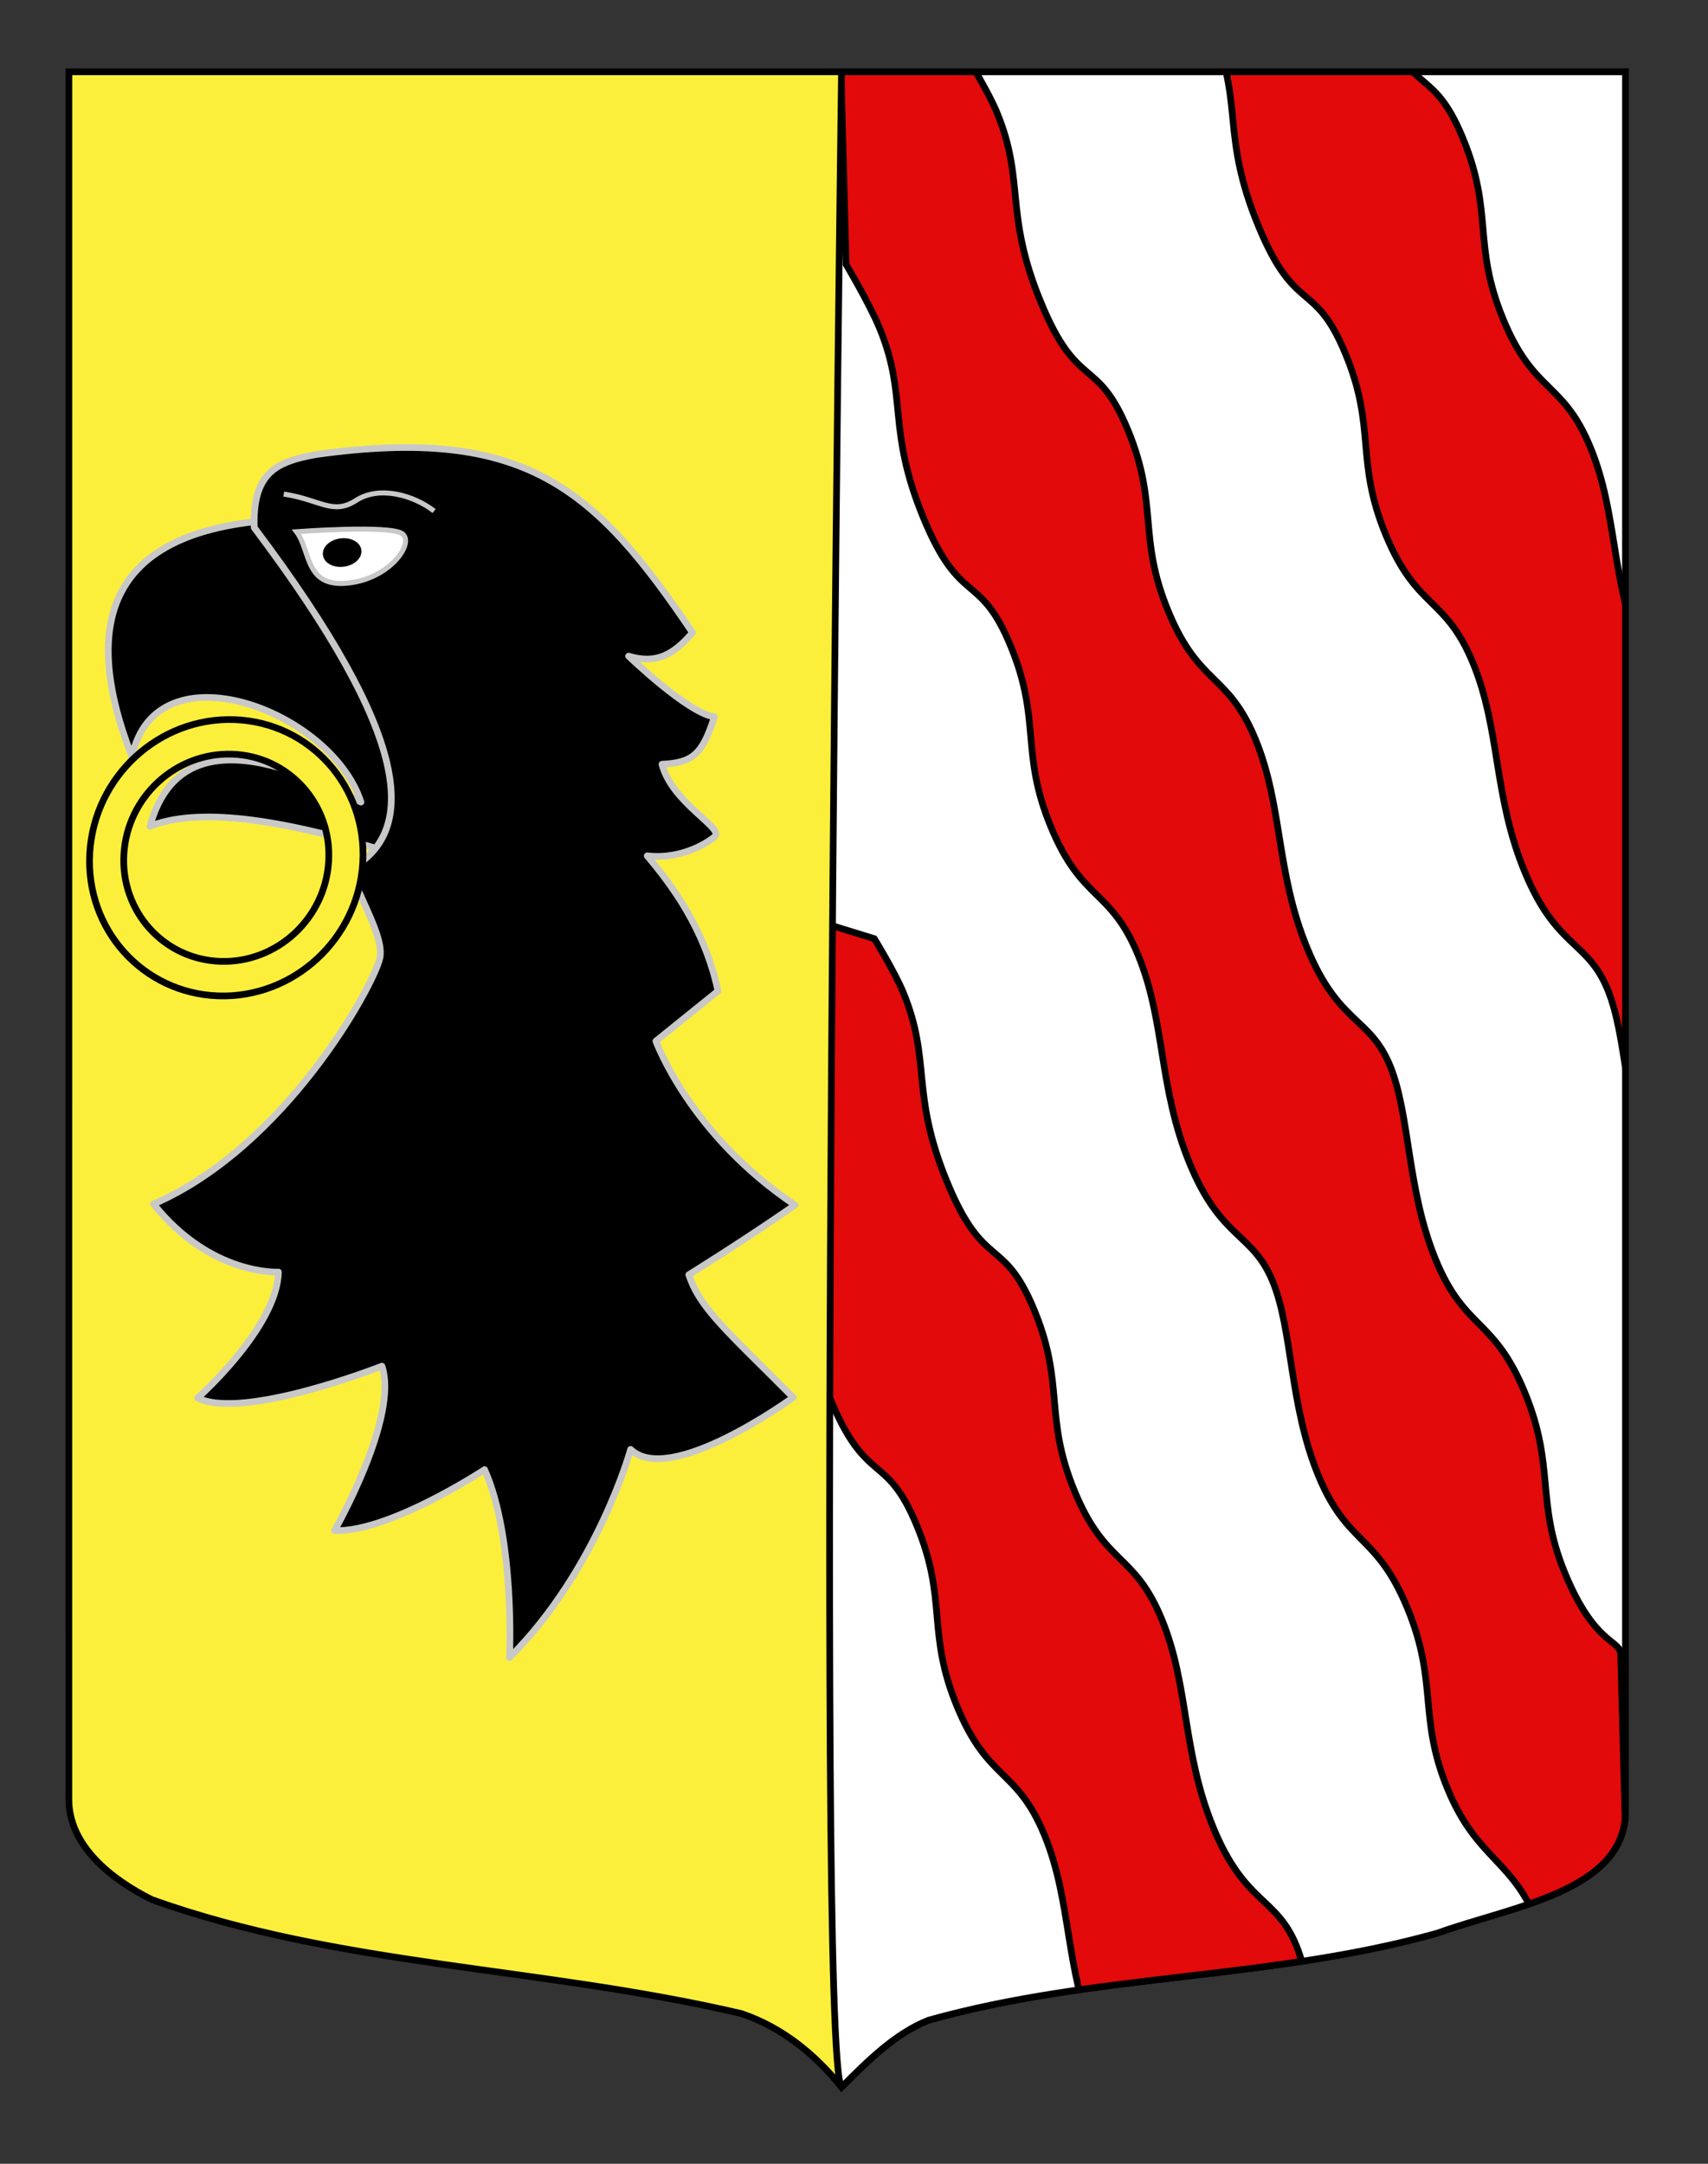
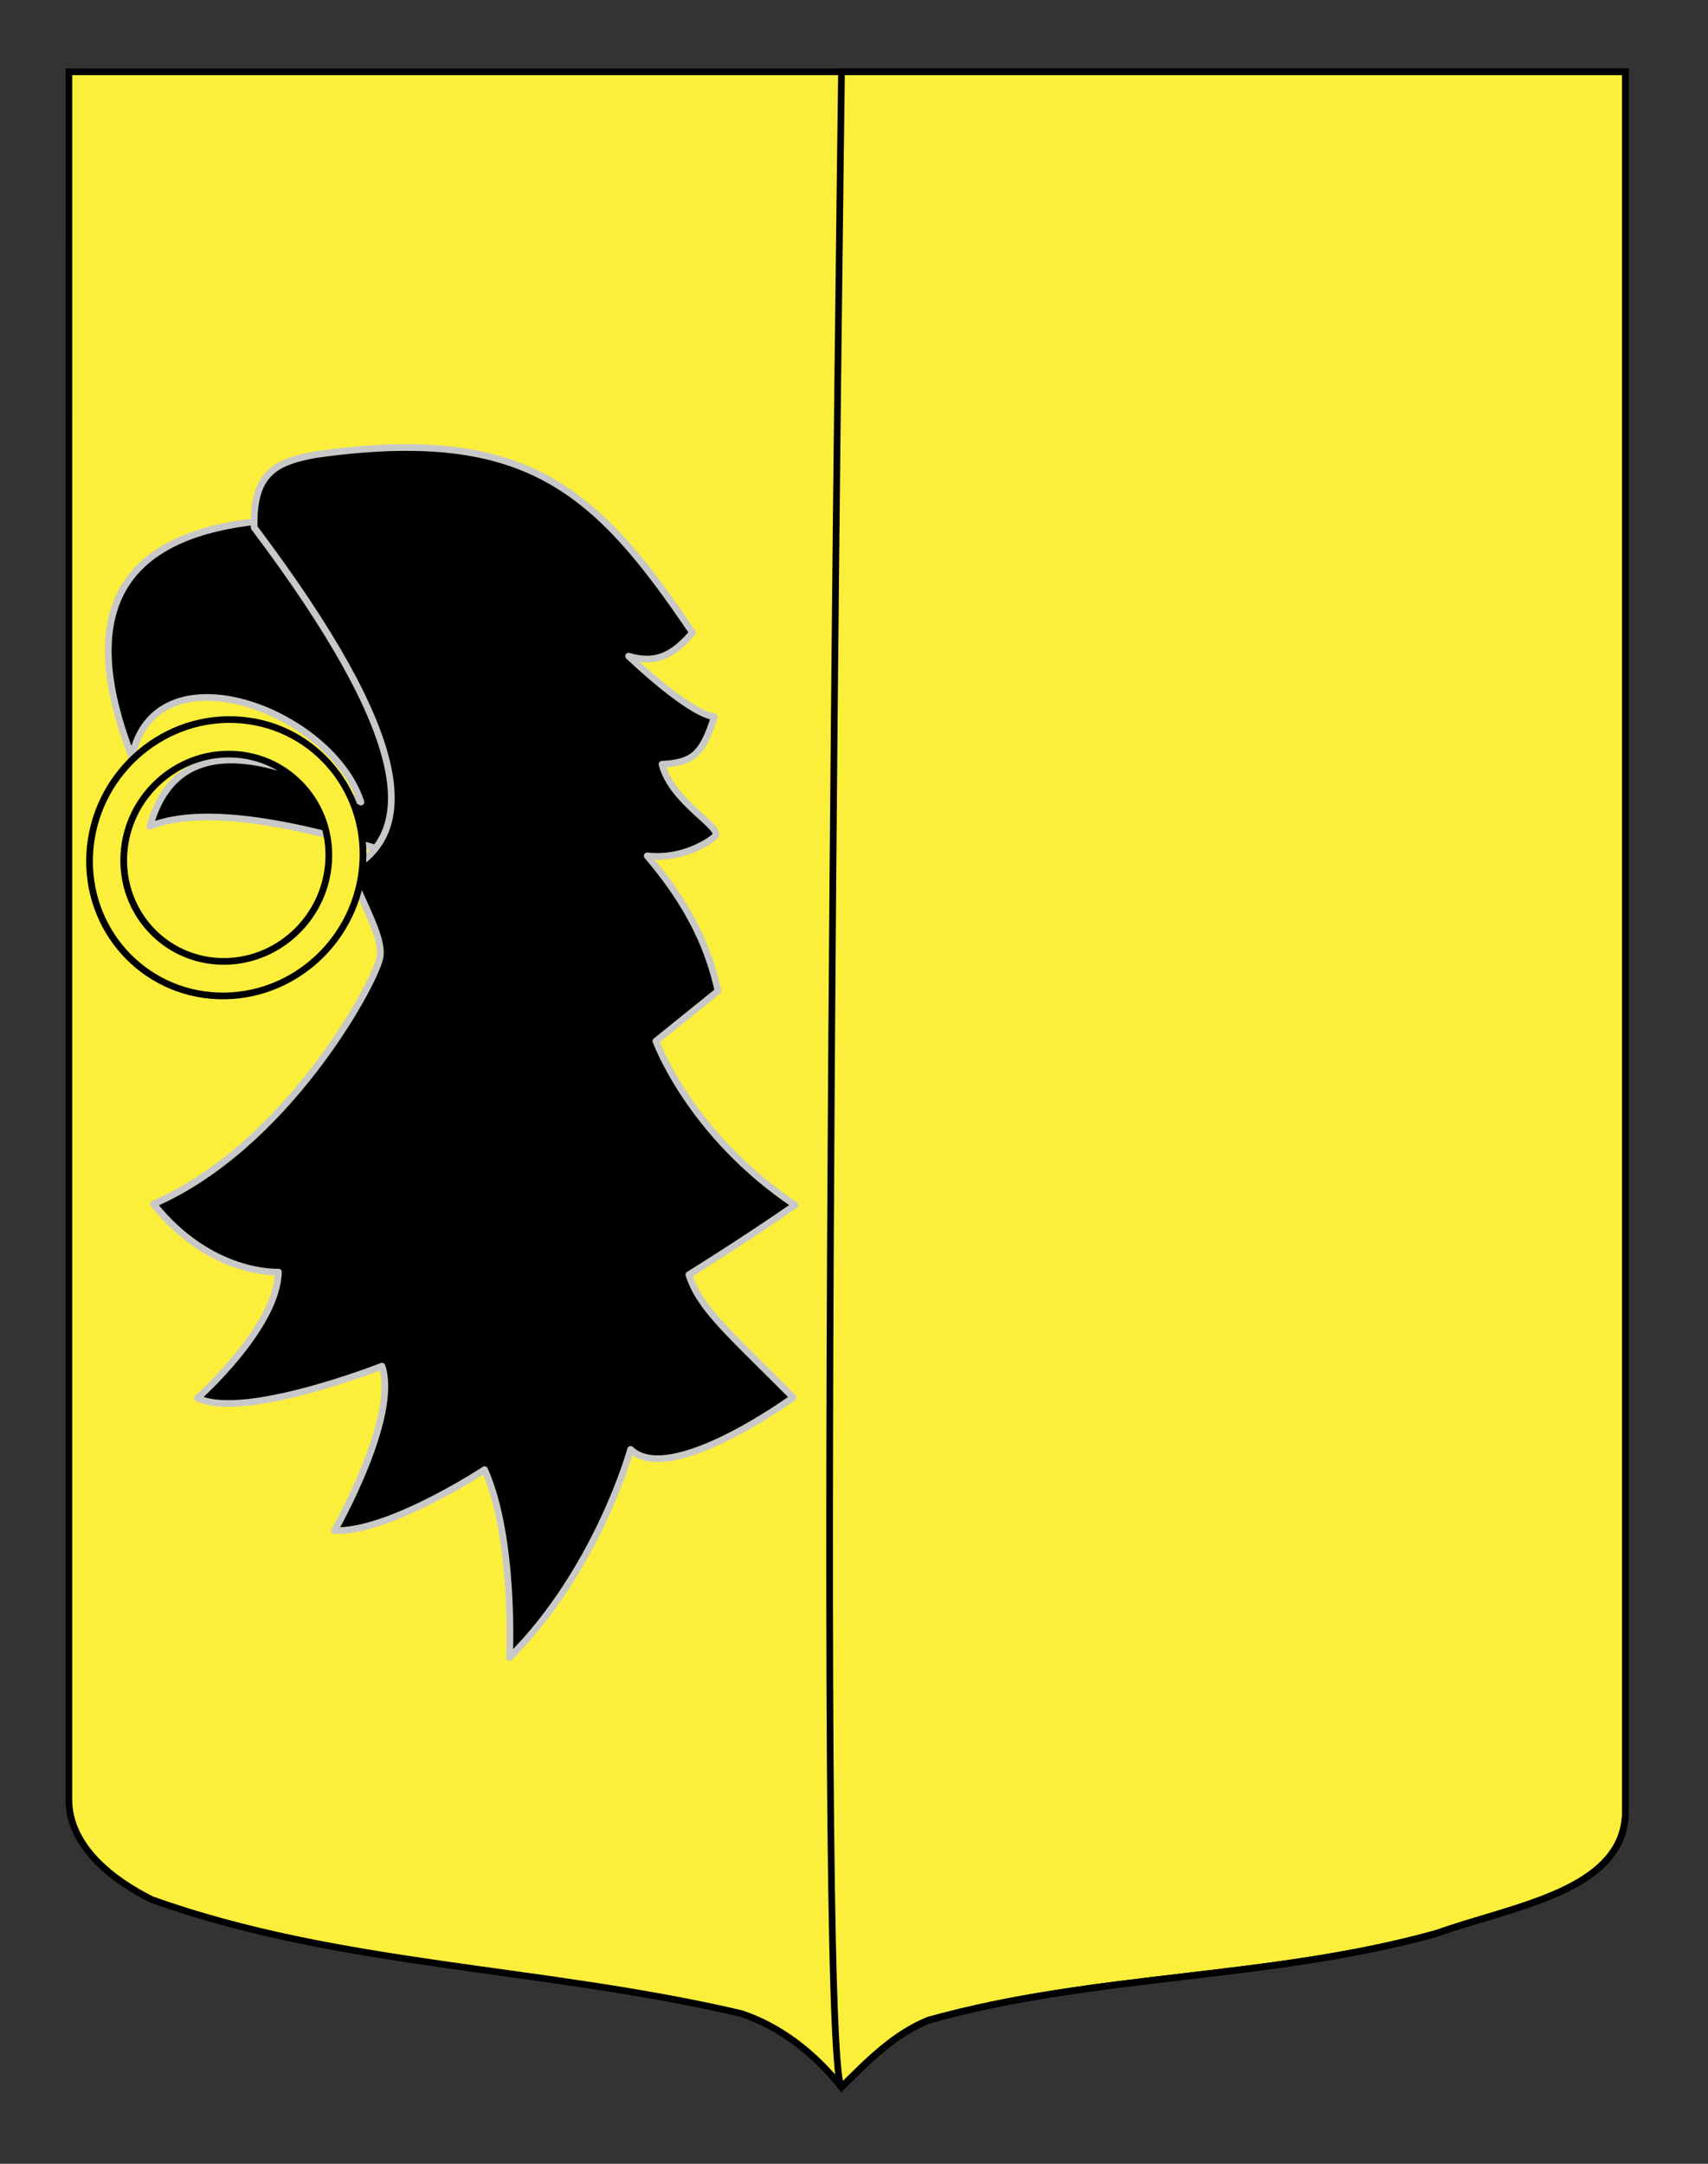
<svg xmlns="http://www.w3.org/2000/svg" xmlns:xlink="http://www.w3.org/1999/xlink" version="1.1" id="Autre_blason_Dardel3_xA0_Image_1_" x="0px" y="0px" width="255.118px" height="323.15px" viewBox="0 0 255.118 323.15" enable-background="new 0 0 255.118 323.15" xml:space="preserve">
  <rect x="0" y="0" width="255.118" height="323.15" fill="#333333" stroke="none" />
  <path id="Contour_blason" fill="#FCEF3C" stroke="#000000" d="M10.288,10.722c78,0,154.501,0,232.501,0  c0,135.583,0,149.073,0,259.735c0,12.043-17.101,14.25-28.103,18.25c-25,7-51,6-76,13.002c-5,2-9,6-12.996,10c-4-5-9-9-15-11  c-30-7.002-60-7.002-88-17.002c-6-3-12.406-8-12.406-15C10.288,245.168,10.288,147.097,10.288,10.722z" />
  <g>
    <g>
-       <path id="Contour_blason_1_" fill="#FFFFFF" d="M125.693,10.722c78,0,39.097,0,117.097,0c0,135.583,0,149.073,0,259.735    c0,12.043-17.099,14.25-28.101,18.25c-25,7-51,6-76,13.002c-5,2-9,6-12.996,10C121.693,306.712,125.693,10.722,125.693,10.722z" />
-     </g>
+       </g>
    <g>
      <g>
        <defs>
-           <path id="SVGID_1_" d="M125.693,10.722c78,0,39.097,0,117.097,0c0,135.583,0,149.073,0,259.735      c0,12.043-17.099,14.25-28.101,18.25c-25,7-51,6-76,13.002c-5,2-9,6-12.996,10C121.693,306.712,125.693,10.722,125.693,10.722z" />
-         </defs>
+           </defs>
        <clipPath id="SVGID_2_">
          <use xlink:href="#SVGID_1_" overflow="visible" />
        </clipPath>
        <g clip-path="url(#SVGID_2_)">
          <path fill="#E20A0A" stroke="#000000" d="M130.598,140.19c0,0,3.102,5.069,4.309,8.01c4.26,10.326,1.026,14.924,6.555,28.328      c5.525,13.402,8.396,7.923,13.021,19.129c4.621,11.207,1.387,15.806,6.01,27.013c4.623,11.202,8.902,9.145,13.021,19.127      c4.116,9.987,3.021,19.765,7.729,31.188c4.711,11.425,9.35,10.227,12.37,17.55c3.022,7.327,2.491,18.48,6.843,29.024      c4.35,10.549,8.67,8.588,13.289,19.79c4.621,11.206,1.569,16.245,6.01,27.012c4.438,10.766,8.266,9.899,8.324,12.112      c0.143,5.357,0.743,27.955,0.922,34.715c0.217,8.157-6.316,8.457-11.638,9.824l-1.575-3.999      c-3.576-9.856-9.123-9.686-13.562-20.446c-4.438-10.764-1.389-15.809-6.01-27.011c-4.623-11.202-8.94-9.244-13.293-19.791      c-4.35-10.541-3.817-21.69-6.838-29.021c-3.022-7.33-7.66-6.132-12.373-17.555c-4.711-11.431-3.612-21.193-7.729-31.188      c-4.121-9.979-8.398-7.923-13.021-19.131c-4.621-11.201-1.385-15.804-6.01-27.007c-4.619-11.207-7.49-5.729-13.021-19.131      c-5.528-13.403-2.294-18.002-6.552-28.328c-1.503-3.638-5.001-9.52-5.001-9.52l-0.974-36.606L130.598,140.19z" />
          <path fill="#E20A0A" stroke="#000000" d="M194.625-34.81c0,0,3.102,5.069,4.31,8.01c4.26,10.326,1.026,14.924,6.556,28.328      c5.524,13.402,8.396,7.923,13.021,19.129c4.619,11.207,1.387,15.806,6.01,27.013c4.622,11.202,8.9,9.145,13.02,19.127      c4.119,9.987,3.021,19.765,7.73,31.188s9.352,10.227,12.37,17.55c3.022,7.327,2.489,18.48,6.842,29.024      c4.351,10.549,8.67,8.588,13.289,19.79c4.622,11.206,1.569,16.245,6.013,27.012c4.438,10.765,8.264,9.899,8.321,12.112      c0.144,5.357,0.744,27.956,0.923,34.715c0.219,8.158-6.316,8.458-11.638,9.825l-1.575-4c-3.576-9.856-9.123-9.686-13.562-20.446      c-4.438-10.763-1.389-15.81-6.01-27.011c-4.623-11.202-8.941-9.244-13.293-19.791c-4.35-10.541-3.818-21.69-6.839-29.021      c-3.022-7.33-7.659-6.132-12.372-17.555c-4.711-11.43-3.613-21.193-7.73-31.188c-4.12-9.979-8.399-7.923-13.021-19.131      c-4.619-11.201-1.386-15.804-6.01-27.007c-4.62-11.207-7.49-5.729-13.021-19.131c-5.526-13.403-2.293-18.002-6.552-28.328      c-1.503-3.638-5.001-9.52-5.001-9.52l-0.974-36.606L194.625-34.81z" />
          <path fill="#E20A0A" stroke="#000000" d="M144.598,8.788c0,0,3.102,5.071,4.309,8.01c4.26,10.326,1.026,14.926,6.555,28.328      c5.525,13.403,8.396,7.923,13.021,19.13c4.621,11.206,1.387,15.807,6.01,27.014c4.623,11.202,8.902,9.143,13.021,19.127      c4.116,9.985,3.021,19.763,7.729,31.188c4.711,11.425,9.35,10.229,12.37,17.55c3.022,7.324,2.491,18.479,6.843,29.021      c4.35,10.549,8.67,8.588,13.289,19.79c4.621,11.206,1.569,16.246,6.01,27.012c4.438,10.767,8.266,9.9,8.324,12.112      c0.143,5.358,0.743,27.956,0.922,34.715c0.217,8.158-6.316,8.458-11.638,9.825l-1.575-4c-3.576-9.856-9.123-9.686-13.562-20.446      c-4.438-10.763-1.389-15.808-6.01-27.011c-4.623-11.202-8.94-9.244-13.293-19.791c-4.35-10.541-3.817-21.69-6.838-29.021      c-3.022-7.33-7.66-6.132-12.373-17.555c-4.711-11.429-3.612-21.189-7.729-31.182c-4.121-9.982-8.398-7.923-13.021-19.131      c-4.621-11.202-1.385-15.806-6.01-27.009c-4.619-11.207-7.49-5.728-13.021-19.131c-5.528-13.402-2.294-18.002-6.554-28.328      c-1.502-3.638-5-9.518-5-9.518l-0.974-36.608L144.598,8.788z" />
        </g>
      </g>
    </g>
    <g>
      <path id="Contour_blason_2_" fill="none" stroke="#000000" d="M125.693,10.722c78,0,39.097,0,117.097,0    c0,135.583,0,149.073,0,259.735c0,12.043-17.099,14.25-28.101,18.25c-25,7-51,6-76,13.002c-5,2-9,6-12.996,10    C121.693,306.712,125.693,10.722,125.693,10.722z" />
    </g>
  </g>
  <g id="Aigle">
    <path id="Bec" stroke="#C8C8C8" stroke-linecap="round" stroke-linejoin="round" d="M67.525,84.104l-7.92,43.658   c-18.879-6.02-30.546-7.02-37.212-4.354c2.667-9.667,10.667-14.667,31.519-3.621c-4.415-13.69-30.725-23.594-34.198-6.749   c-8.192-21.012-2.169-32.7,18.037-35.093L67.525,84.104z" />
    <path id="Contour_1_" stroke="#C9C8C8" stroke-linejoin="round" d="M45.111,68.317c-4.534,1.108-7.36,3.152-7.141,10.472   c23.657,31.438,24.549,45.577,14.142,51.125c3.086,6.836,5.195,10.752,4.61,13.235c-0.985,4.169-14.063,28.106-33.785,36.669   c8.563,10.735,18.65,10.16,18.65,10.16c-0.194,8.289-12.078,18.808-12.078,18.808c6.851,3.388,27.542-4.756,27.542-4.756   c2.578,7.632-7.088,24.558-7.088,24.558c8.105,0.323,22.42-9.102,22.42-9.102c4.576,10.264,3.723,28.062,3.723,28.062   c13.145-13.127,18.088-31.084,18.088-31.084c5.901,5.647,24.284-7.765,24.284-7.765c-10.009-10.04-13.917-13.285-15.589-18.323   c0,0,8.031-4.969,15.862-10.404c-15.754-10.555-20.779-24.491-20.779-24.491l9.274-7.473c-2.005-9.401-7.025-15.969-10.57-20.188   c5.424,0.614,9.505-2.311,10.119-2.918c1.304-1.282-6.413-4.979-7.915-10.765c4.572-0.233,6.034-1.438,7.823-7.09   c-3.878-0.457-12.809-9.057-12.809-9.057c4.164,1.267,6.744-0.254,9.546-3.507C88.925,72.961,78.51,63.487,47.154,67.889   C46.439,68.021,45.758,68.159,45.111,68.317z" />
    <path id="Anneau" fill="#FCEF3C" stroke="#000000" stroke-linecap="round" stroke-linejoin="round" d="M54.186,128.829   c-0.674,11.392-10.348,20.301-21.608,19.899c-11.258-0.401-19.842-9.962-19.167-21.354c0.674-11.392,10.348-20.301,21.608-19.899   C46.276,107.877,54.859,117.438,54.186,128.829z M34.712,112.633c-8.445-0.302-15.701,6.38-16.207,14.923   C18,136.1,24.438,143.27,32.882,143.573c8.446,0.301,15.702-6.38,16.206-14.925C49.593,120.106,43.156,112.933,34.712,112.633z" />
    <g id="Oeil_2_">
-       <path fill="none" stroke="#C8C8C8" stroke-width="0.75" stroke-miterlimit="10" d="M42.382,73.79    c5.504,0.834,7.309,3.208,10.807,0.94c3.506-2.263,8.664-0.738,11.65,1.594" />
-       <path fill="#FFFFFF" stroke="#C8C8C8" stroke-width="0.75" stroke-miterlimit="10" d="M44.287,79.408    c2.218,2.92,1.152,8.687,8.278,7.597c5.914-0.898,9.398-6.008,7.487-7.317C58.137,78.377,44.287,79.408,44.287,79.408z" />
      <path stroke="#000000" stroke-width="0.75" stroke-miterlimit="10" d="M48.607,82.861c-0.133-0.961,0.88-1.892,2.259-2.077    c1.374-0.188,2.604,0.437,2.734,1.396c0.129,0.958-0.883,1.891-2.262,2.079C49.959,84.445,48.739,83.821,48.607,82.861z" />
    </g>
  </g>
</svg>